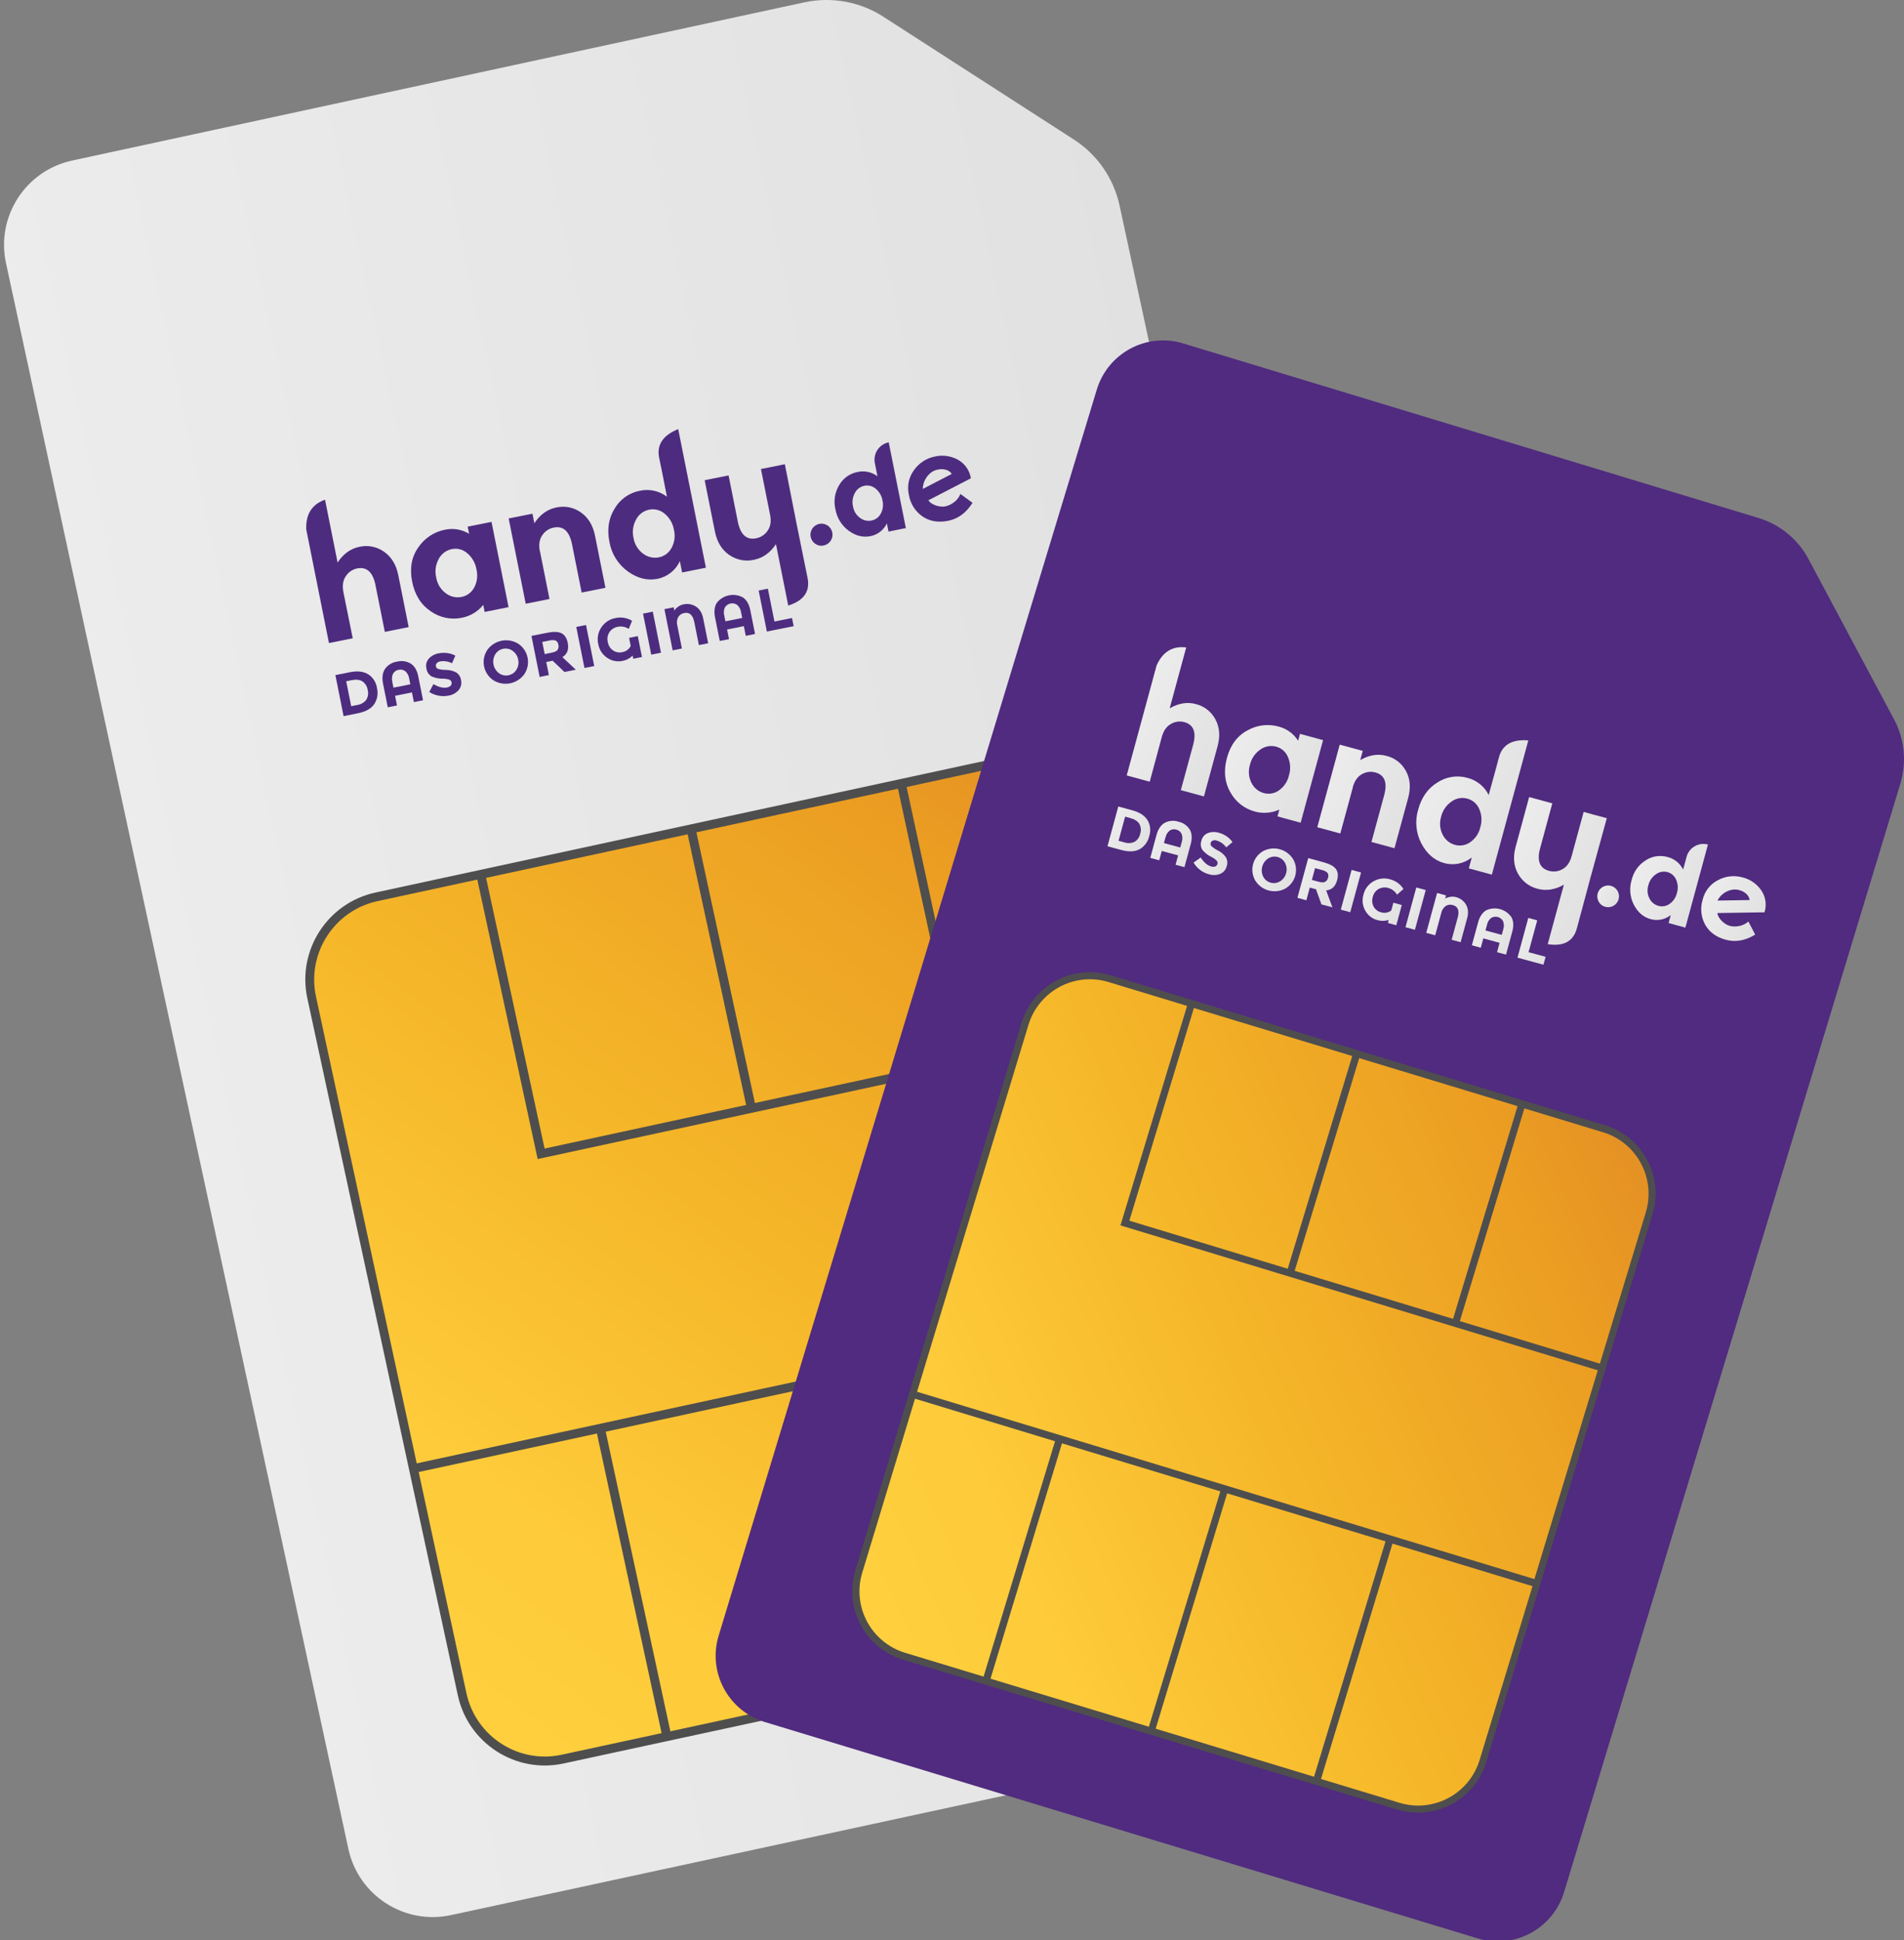
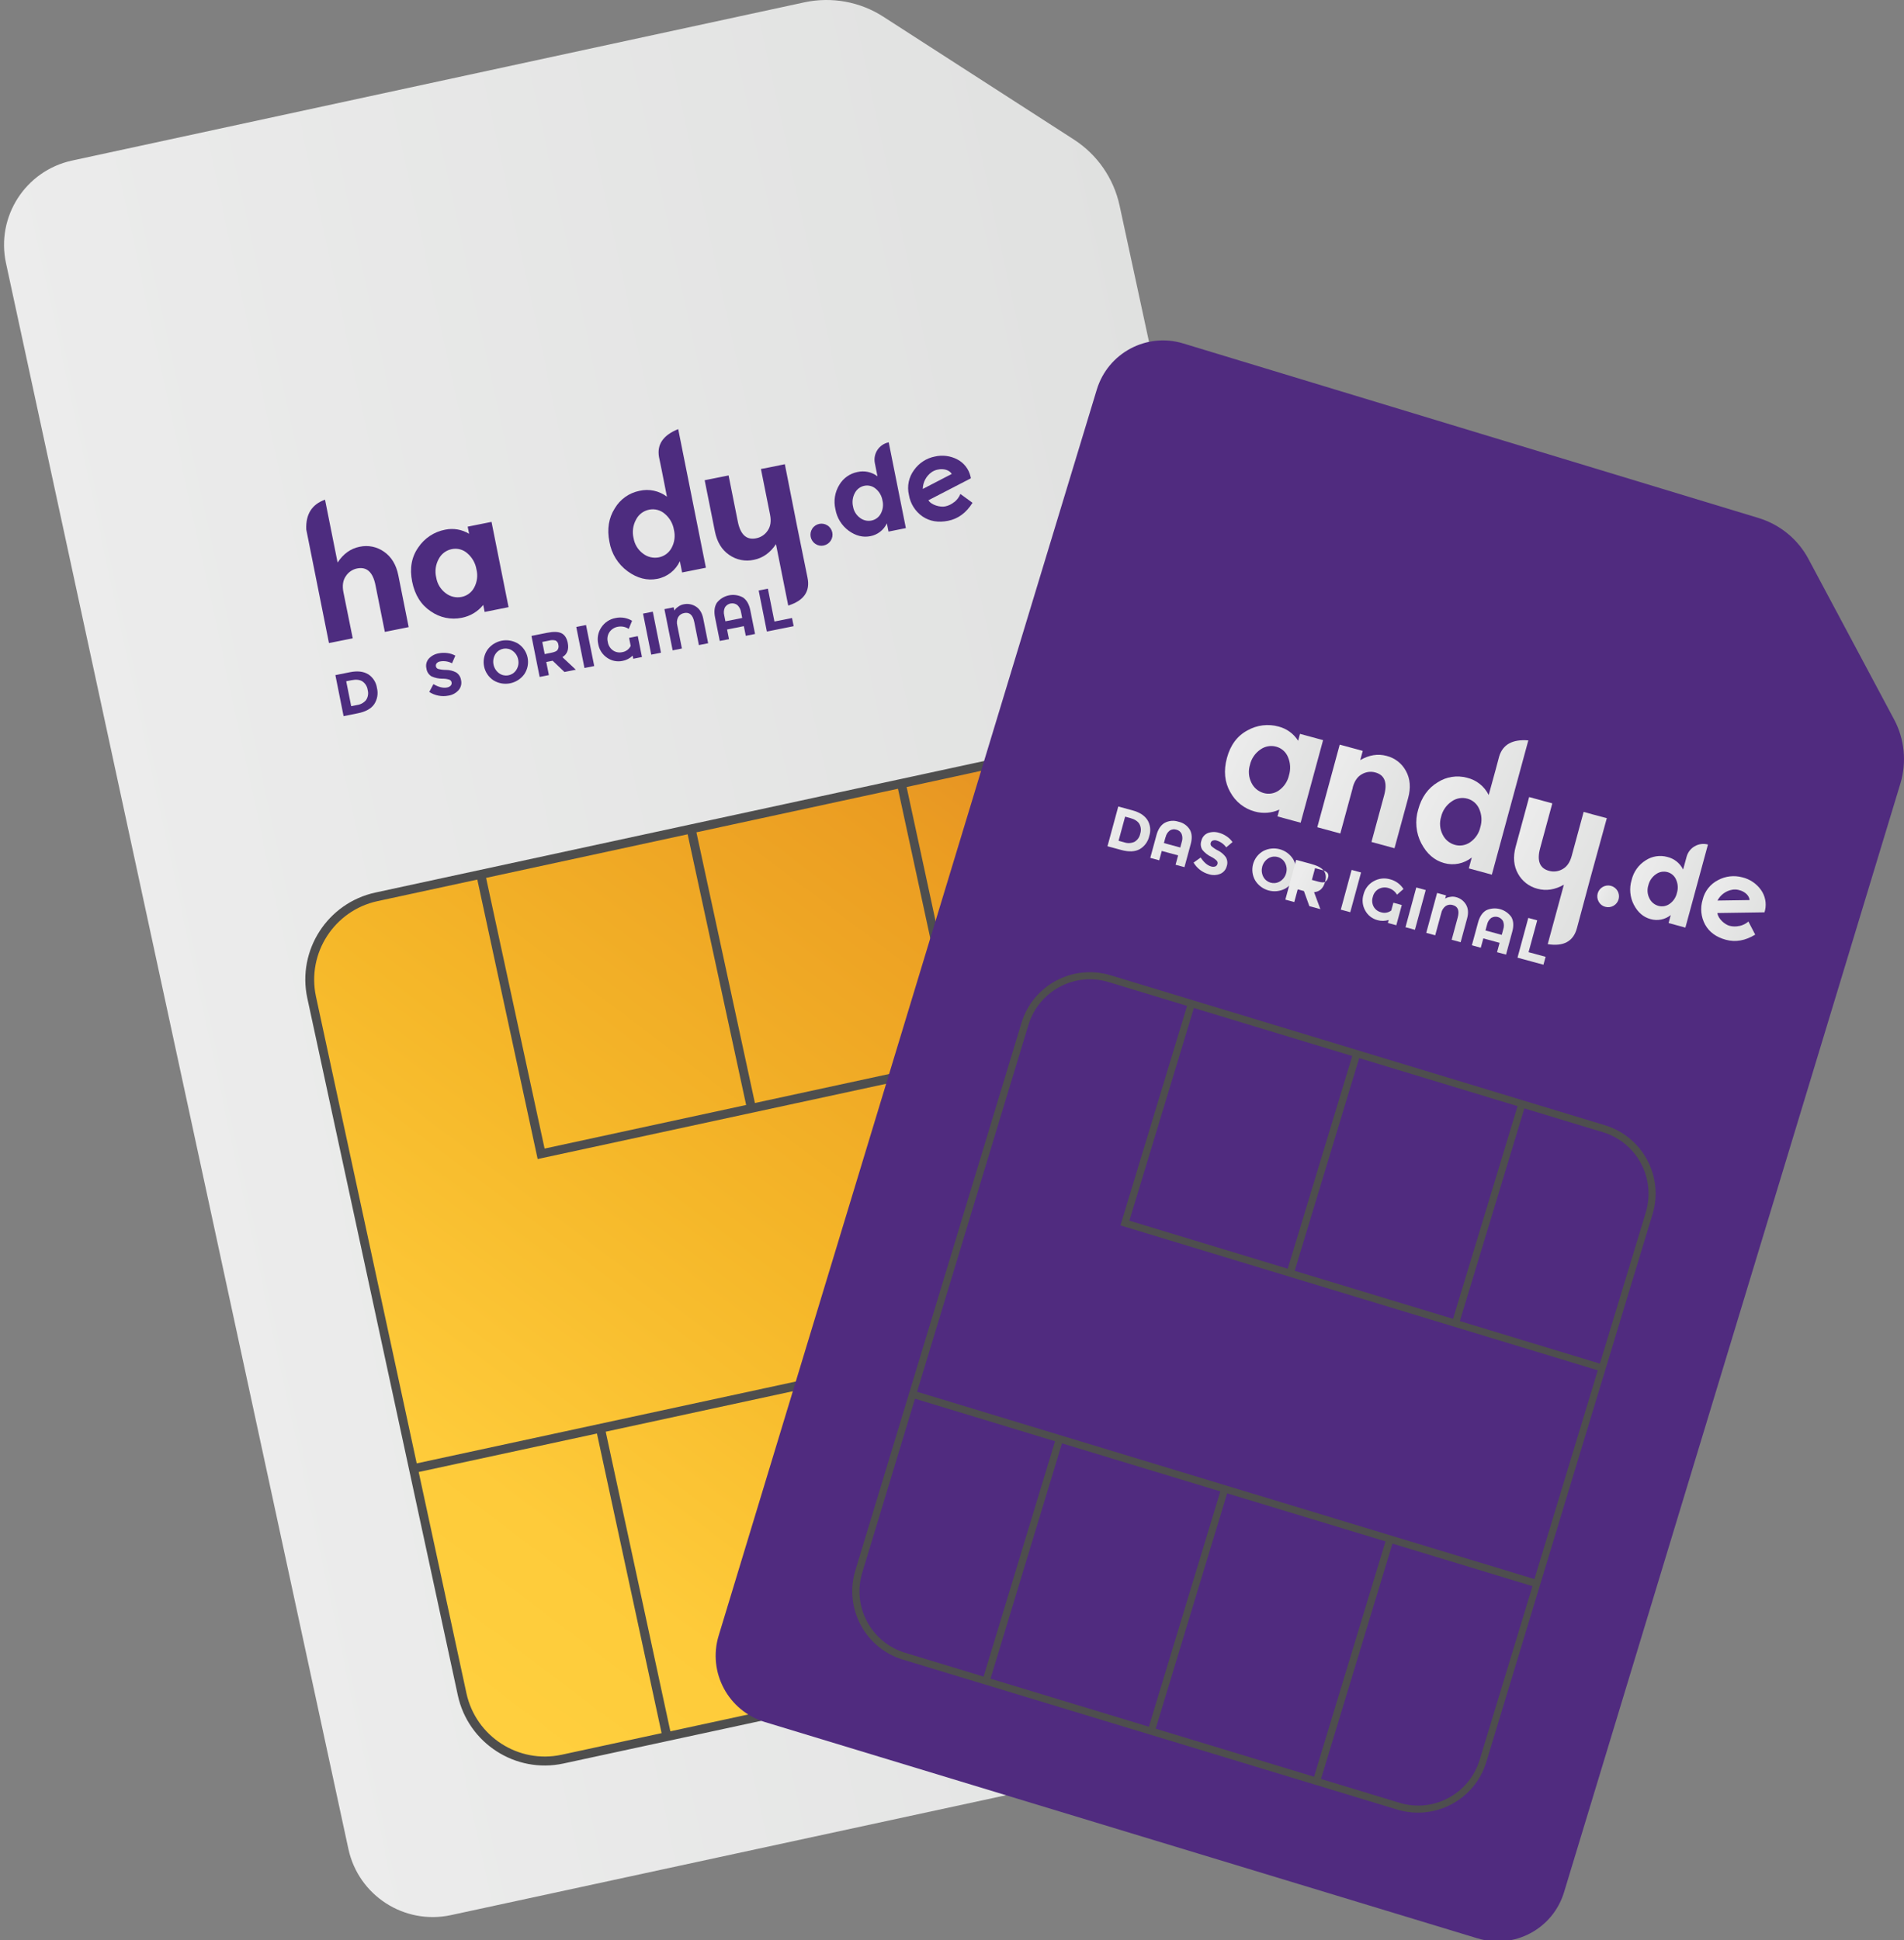
<svg xmlns="http://www.w3.org/2000/svg" xmlns:xlink="http://www.w3.org/1999/xlink" version="1.1" viewBox="0 0 1420.35 1447.22">
  <rect x="0" y="0" width="1420.35" height="1447.22" fill="#808080" stroke="none" />
  <defs>
    <style>
      .cls-1 {
        fill: url(#linear-gradient-13);
      }

      .cls-1, .cls-2, .cls-3, .cls-4, .cls-5, .cls-6, .cls-7, .cls-8, .cls-9, .cls-10, .cls-11, .cls-12, .cls-13, .cls-14, .cls-15, .cls-16, .cls-17, .cls-18, .cls-19, .cls-20 {
        fill-rule: evenodd;
      }

      .cls-2 {
        fill: url(#linear-gradient-15);
      }

      .cls-3 {
        fill: url(#linear-gradient-19);
      }

      .cls-4 {
        fill: url(#linear-gradient-10);
      }

      .cls-21 {
        fill: url(#linear-gradient-2);
      }

      .cls-5 {
        fill: #4d2c7f;
      }

      .cls-22 {
        fill: url(#linear-gradient-3);
      }

      .cls-6 {
        fill: url(#linear-gradient-5);
      }

      .cls-7 {
        fill: url(#linear-gradient-18);
      }

      .cls-8 {
        fill: url(#linear-gradient-21);
      }

      .cls-23 {
        fill: #4e4e4e;
      }

      .cls-9 {
        fill: url(#linear-gradient-20);
      }

      .cls-10 {
        fill: url(#linear-gradient-16);
      }

      .cls-11 {
        fill: url(#linear-gradient-9);
      }

      .cls-12 {
        fill: url(#linear-gradient-12);
      }

      .cls-13 {
        fill: url(#linear-gradient-6);
      }

      .cls-14 {
        fill: url(#linear-gradient-4);
      }

      .cls-15 {
        fill: url(#linear-gradient-7);
      }

      .cls-16 {
        fill: url(#linear-gradient-8);
      }

      .cls-17 {
        fill: url(#linear-gradient-22);
      }

      .cls-18 {
        fill: url(#linear-gradient-17);
      }

      .cls-19 {
        fill: url(#linear-gradient-14);
      }

      .cls-20 {
        fill: url(#linear-gradient-11);
      }

      .cls-24 {
        fill: url(#linear-gradient);
      }

      .cls-25 {
        fill: #502b7f;
      }
    </style>
    <linearGradient id="linear-gradient" x1="-2678.41" y1="-3098.68" x2="-2678.41" y2="-3940.86" gradientTransform="translate(-3470.57 -1174.8) rotate(-102.18) scale(1 -1)" gradientUnits="userSpaceOnUse">
      <stop offset="0" stop-color="#ececec" />
      <stop offset="1" stop-color="#e0e1e0" />
    </linearGradient>
    <linearGradient id="linear-gradient-2" x1="-3229.08" y1="-3162.24" x2="-2569.23" y2="-3928.61" gradientTransform="translate(-3470.57 -1174.8) rotate(-102.18) scale(1 -1)" gradientUnits="userSpaceOnUse">
      <stop offset="0" stop-color="#ffd140" />
      <stop offset=".2" stop-color="#fecb3a" />
      <stop offset=".46" stop-color="#f5b729" />
      <stop offset=".77" stop-color="#eb9d22" />
      <stop offset=".9" stop-color="#e38e25" />
      <stop offset="1" stop-color="#dd8826" />
    </linearGradient>
    <linearGradient id="linear-gradient-3" x1="-2471.9" y1="-4481.64" x2="-1944.2" y2="-5094.53" gradientTransform="translate(-2978.63 -2476.44) rotate(-73.12) scale(1 -1)" xlink:href="#linear-gradient-2" />
    <linearGradient id="linear-gradient-4" x1="815.8" y1="628.75" x2="891.04" y2="628.75" gradientTransform="translate(399.56 -402.87) rotate(26.5)" xlink:href="#linear-gradient" />
    <linearGradient id="linear-gradient-5" x1="1108.37" y1="601.95" x2="1184.36" y2="601.95" gradientTransform="translate(399.56 -402.87) rotate(26.5)" xlink:href="#linear-gradient" />
    <linearGradient id="linear-gradient-6" x1="892.75" y1="627.92" x2="964.37" y2="627.92" gradientTransform="translate(399.56 -402.87) rotate(26.5)" xlink:href="#linear-gradient" />
    <linearGradient id="linear-gradient-7" x1="964.46" y1="616.89" x2="1035.51" y2="616.89" gradientTransform="translate(399.56 -402.87) rotate(26.5)" xlink:href="#linear-gradient" />
    <linearGradient id="linear-gradient-8" x1="1037.61" y1="579.5" x2="1109.27" y2="579.5" gradientTransform="translate(399.56 -402.87) rotate(26.5)" xlink:href="#linear-gradient" />
    <linearGradient id="linear-gradient-9" x1="1186.05" y1="601.82" x2="1202.25" y2="601.82" gradientTransform="translate(399.56 -402.87) rotate(26.5)" xlink:href="#linear-gradient" />
    <linearGradient id="linear-gradient-10" x1="1203.73" y1="568.63" x2="1256.09" y2="568.63" gradientTransform="translate(399.56 -402.87) rotate(26.5)" xlink:href="#linear-gradient" />
    <linearGradient id="linear-gradient-11" x1="1257.76" y1="568.03" x2="1305.06" y2="568.03" gradientTransform="translate(399.56 -402.87) rotate(26.5)" xlink:href="#linear-gradient" />
    <linearGradient id="linear-gradient-12" x1="837.2" y1="718.62" x2="868.19" y2="718.62" gradientTransform="translate(399.56 -402.87) rotate(26.5)" xlink:href="#linear-gradient" />
    <linearGradient id="linear-gradient-13" x1="871.79" y1="711.57" x2="901.58" y2="711.57" gradientTransform="translate(399.56 -402.87) rotate(26.5)" xlink:href="#linear-gradient" />
    <linearGradient id="linear-gradient-14" x1="903.83" y1="704.46" x2="929.71" y2="704.46" gradientTransform="translate(399.56 -402.87) rotate(26.5)" xlink:href="#linear-gradient" />
    <linearGradient id="linear-gradient-15" x1="946.08" y1="695.3" x2="978.67" y2="695.3" gradientTransform="translate(399.56 -402.87) rotate(26.5)" xlink:href="#linear-gradient" />
    <linearGradient id="linear-gradient-16" x1="981.18" y1="689.73" x2="1013.75" y2="689.73" gradientTransform="translate(399.56 -402.87) rotate(26.5)" xlink:href="#linear-gradient" />
    <linearGradient id="linear-gradient-17" x1="1014.08" y1="683.91" x2="1027.27" y2="683.91" gradientTransform="translate(399.56 -402.87) rotate(26.5)" xlink:href="#linear-gradient" />
    <linearGradient id="linear-gradient-18" x1="1029.82" y1="678.72" x2="1062.33" y2="678.72" gradientTransform="translate(399.56 -402.87) rotate(26.5)" xlink:href="#linear-gradient" />
    <linearGradient id="linear-gradient-19" x1="1063.11" y1="674.11" x2="1076.29" y2="674.11" gradientTransform="translate(399.56 -402.87) rotate(26.5)" xlink:href="#linear-gradient" />
    <linearGradient id="linear-gradient-20" x1="1078.82" y1="669.72" x2="1110.93" y2="669.72" gradientTransform="translate(399.56 -402.87) rotate(26.5)" xlink:href="#linear-gradient" />
    <linearGradient id="linear-gradient-21" x1="1115.56" y1="662.93" x2="1145.37" y2="662.93" gradientTransform="translate(399.56 -402.87) rotate(26.5)" xlink:href="#linear-gradient" />
    <linearGradient id="linear-gradient-22" x1="1148.02" y1="657.18" x2="1173.72" y2="657.18" gradientTransform="translate(399.56 -402.87) rotate(26.5)" xlink:href="#linear-gradient" />
  </defs>
  <g>
    <g id="Layer_1">
      <path class="cls-24" d="M53.79,119.76C19.03,127.28-3.04,161.55,4.48,196.31l255.42,1182.86c7.52,34.76,41.79,56.82,76.55,49.31l676.72-146.16c34.76-7.52,56.82-41.79,49.31-76.55L835.17,153.25c-4.39-20.21-16.6-37.88-33.98-49.11L658.94,12.46c-17.38-11.23-38.57-15.04-58.78-10.74L53.79,119.76Z" />
      <path class="cls-21" d="M825.11,615.95l112.28,520.01c7.32,33.98-14.25,67.56-48.33,74.89l-469.43,101.35c-33.98,7.32-67.56-14.25-74.89-48.33l-112.18-520.01c-7.32-33.98,14.25-67.56,48.33-74.89l469.43-101.35c33.98-7.32,67.47,14.25,74.79,48.33Z" />
      <path class="cls-23" d="M940.62,1135.18l-112.28-520.01c-7.71-35.73-43.06-58.58-78.79-50.87l-469.43,101.44c-35.73,7.71-58.58,43.06-50.87,78.79l112.28,520.01c7.71,35.73,43.06,58.58,78.79,50.87l469.43-101.35c35.83-7.81,58.68-43.15,50.87-78.89h0ZM750.91,570.84c32.12-6.93,63.95,13.57,70.98,45.79l31.05,143.62-132.98,28.71-43.64-201.91,74.59-16.21ZM519.51,620.83l150.36-32.51,43.64,201.91-150.36,32.51-43.64-201.91ZM556.61,824.21l-150.36,32.51-43.64-201.91,150.36-32.51,43.64,201.91ZM281.48,672.19l74.59-16.11,45.01,208.45,453.13-97.83,42.76,198.3-586.11,126.54-75.18-348.37c-6.83-32.22,13.67-63.95,45.79-70.98h0ZM608.65,1034.03l150.36-32.51,48.23,223.49-150.36,32.51-48.23-223.49ZM650.44,1258.88l-150.36,32.51-48.23-223.49,150.36-32.51,48.23,223.49ZM418.95,1308.87c-32.12,6.93-63.95-13.57-70.98-45.79l-35.64-165.1,132.98-28.71,48.23,223.49-74.59,16.11ZM888.38,1207.53l-74.59,16.11-48.23-223.49,132.98-28.71,35.64,165.1c6.93,32.22-13.57,64.05-45.79,70.98h0Z" />
      <path class="cls-25" d="M882.62,256.16c-27.34-8.3-56.14,7.13-64.44,34.47l-282.07,929.4c-8.3,27.34,7.13,56.14,34.47,64.44l531.73,161.39c27.34,8.3,56.14-7.13,64.44-34.47l250.92-826.98c4.78-15.91,3.12-33.1-4.69-47.74l-63.95-119.8c-7.81-14.65-21.19-25.58-37.1-30.46l-429.31-130.25Z" />
-       <path class="cls-22" d="M1229.42,907.78l-122.24,402.94c-8.59,28.31-38.47,44.23-66.78,35.64l-363.21-110.23c-28.31-8.59-44.23-38.47-35.64-66.78l122.24-402.94c8.59-28.31,38.47-44.23,66.78-35.64l363.21,110.23c28.22,8.69,44.23,38.57,35.64,66.78h0Z" />
      <path class="cls-23" d="M1197.3,839.34l-368.87-111.89c-28.12-8.49-57.9,7.42-66.39,35.44l-124,408.61c-8.49,28.12,7.42,57.9,35.44,66.39l368.87,111.89c28.12,8.49,57.9-7.42,66.39-35.44l124-408.61c8.59-28.02-7.32-57.8-35.44-66.39ZM965.81,947.91l48.13-158.66,118.14,35.83-48.13,158.66-118.14-35.83ZM842.49,910.52l48.13-158.66,118.14,35.83-48.13,158.66-118.14-35.83ZM767.21,764.45c7.71-25.29,34.47-39.64,59.75-31.93l58.58,17.77-49.7,163.74,356.08,108.08-47.26,155.73-460.55-139.72,83.09-273.67ZM910.35,1112.43l-53.31,175.55-118.14-35.83,53.31-175.55,118.14,35.83ZM915.43,1113.89l118.14,35.83-53.31,175.55-118.14-35.83,53.31-175.55ZM643.22,1173.06l39.35-129.76,104.47,31.73-53.31,175.55-58.58-17.77c-25.29-7.71-39.64-34.47-31.93-59.75h0ZM1103.77,1312.78c-7.71,25.29-34.47,39.64-59.75,31.93l-58.58-17.77,53.31-175.55,104.47,31.73-39.44,129.66ZM1227.76,904.27l-34.27,112.87-104.47-31.73,48.13-158.66,58.58,17.77c25.39,7.62,39.64,34.47,32.02,59.75h0Z" />
      <g id="Ebene_2">
        <g id="Variante_2">
          <g id="Schriftzug">
            <g id="Page-1-Copy-2">
              <path id="Fill-18" class="cls-5" d="M263.14,476.11l-17.74,3.54-16.93-84.71c-.48-11.35,4.19-18.76,14-22.22l9.37,46.87c4.29-6.51,9.76-10.42,16.4-11.75,6.34-1.4,12.98-.05,18.26,3.72,5.52,3.82,9.06,9.67,10.64,17.55l7.73,38.66-17.79,3.56-6.96-34.81c-1.95-9.77-6.51-13.94-13.69-12.51-3.48.69-6.52,2.77-8.44,5.74-2.18,3.09-2.77,7.12-1.78,12.09l6.92,34.27Z" />
              <path class="cls-5" d="M567.65,349.82c2.91-.5,8.86-1.69,17.83-3.56,6.4,32.84,12.03,61.04,16.91,84.6,2.11,10.2-2.68,17.15-14.38,20.83l-9.15-45.8c-4.3,6.45-9.81,10.35-16.53,11.69-6.36,1.4-13.01.07-18.35-3.66-5.52-3.77-9.07-9.59-10.66-17.45l-7.65-38.27,17.84-3.57,6.89,34.48c1.94,9.71,6.5,13.84,13.66,12.4,3.51-.66,6.6-2.71,8.58-5.67,2.18-3.08,2.78-7.09,1.8-12.01-3.16-15.82-5.43-27.16-6.8-34.02Z" />
              <path id="Fill-19" class="cls-5" d="M325.4,430.71c.74,4.72,3.31,8.95,7.15,11.79,3.33,2.57,7.61,3.58,11.74,2.76,4.04-.77,7.51-3.34,9.43-6.99,2.22-4.13,2.84-8.93,1.72-13.49-.77-4.72-3.2-9-6.84-12.1-3.15-2.8-7.44-3.94-11.57-3.09-4.18.83-7.76,3.51-9.73,7.29-2.34,4.21-3.02,9.15-1.91,13.83M321.35,455.99c-7.27-4.85-11.9-12.23-13.89-22.14-1.99-9.91-.45-18.44,4.61-25.57,4.62-6.87,11.79-11.61,19.92-13.17,6.15-1.31,12.57-.22,17.95,3.04l-1.06-5.31,17.79-3.56,12.71,63.6-17.84,3.57-1.05-5.23c-4.04,4.99-9.73,8.39-16.04,9.6-8.04,1.64-16.4-.11-23.1-4.85" />
-               <path id="Fill-20" class="cls-5" d="M402.82,411.31l7.09,35.47-17.74,3.54-12.71-63.6,17.74-3.54,1.42,7.09c4.29-6.51,9.78-10.43,16.46-11.76,6.34-1.41,12.98-.06,18.26,3.72,5.49,3.82,9.02,9.68,10.58,17.56l7.73,38.66-17.74,3.54-7.18-35.94c-1.95-9.77-6.51-13.94-13.69-12.51-3.49.67-6.56,2.72-8.51,5.7-2.18,3.09-2.77,7.12-1.78,12.09" />
              <path id="Fill-21" class="cls-5" d="M472.61,401.29c.74,4.68,3.3,8.87,7.12,11.68,3.34,2.56,7.61,3.57,11.74,2.76,4.05-.79,7.53-3.36,9.48-7,2.26-4.12,2.9-8.95,1.79-13.52-.77-4.71-3.22-8.98-6.89-12.02-3.2-2.76-7.49-3.87-11.62-3.02-4.19.84-7.77,3.54-9.72,7.34-2.32,4.2-3,9.11-1.92,13.78M468.24,426.15c-7.24-5.27-12.13-13.16-13.62-21.99-1.89-9.47-.56-17.79,3.99-24.96,3.99-6.77,10.66-11.52,18.36-13.07,7.16-1.68,14.69-.08,20.55,4.37-3.19-16.35-5.16-26.21-5.91-29.58-1.66-9.4,3.12-16.35,14.32-20.84l20.66,103.39-17.74,3.54-1.68-8.4c-3.18,6.84-9.45,11.74-16.86,13.16-7.53,1.46-14.89-.41-22.07-5.62Z" />
              <path id="Fill-22" class="cls-5" d="M608.33,405.72c-3.81-2.48-4.89-7.57-2.41-11.38,2.48-3.81,7.58-4.89,11.38-2.41,3.81,2.48,4.89,7.57,2.41,11.38-1.21,1.87-3.13,3.16-5.32,3.59-2.1.46-4.29.04-6.07-1.18" />
              <path id="Fill-23" class="cls-5" d="M636.34,377.76c.54,3.41,2.41,6.47,5.2,8.51,2.43,1.87,5.55,2.61,8.55,2.01,2.96-.57,5.51-2.44,6.92-5.1,1.65-3.01,2.12-6.52,1.3-9.85-.56-3.44-2.34-6.56-5.03-8.78-2.33-2.01-5.46-2.83-8.47-2.21-3.06.62-5.67,2.59-7.09,5.36-1.69,3.07-2.18,6.65-1.39,10.07M633.14,395.89c-5.27-3.85-8.83-9.6-9.93-16.04-1.49-6.21-.44-12.76,2.91-18.2,2.92-4.96,7.82-8.44,13.47-9.56,5.22-1.22,10.72-.05,14.99,3.2l-1.96-9.83c-1.43-7.14,3.21-14.09,10.35-15.52h0l12.79,63.98-12.94,2.59-1.23-6.13c-2.33,4.97-6.9,8.52-12.3,9.55-5.52,1.1-10.9-.24-16.15-4.03Z" />
              <path id="Fill-24" class="cls-5" d="M694.96,352.21c-4.06,2.88-6.5,7.52-6.58,12.5l21.62-11.2c-2.83-4.48-10.52-4.48-15.04-1.3ZM711.89,374.52c2.01-1.6,3.58-3.69,4.56-6.06l9.03,6.58c-4.67,7.46-10.73,11.93-18.17,13.42-7.44,1.49-13.83.4-19.18-3.26-5.4-3.76-9.04-9.55-10.1-16.05-1.53-6.46-.12-13.26,3.85-18.57,3.68-5.2,9.2-8.79,15.45-10.04,5.73-1.33,11.75-.55,16.94,2.21,4.84,2.57,8.35,7.07,9.65,12.39l.33,1.63-31.68,16.39c2.27,3.66,8.86,5.3,12.48,4.58,2.51-.52,4.86-1.65,6.82-3.29v.07Z" />
            </g>
          </g>
          <g id="Claim">
            <path id="Fill-1" class="cls-5" d="M273.14,522.07c1.42-2.18,1.84-4.87,1.15-7.38-.34-2.6-1.76-4.94-3.91-6.43-2.02-1.28-4.77-1.58-8.24-.88l-3.87.77,3.72,18.6,4.37-.87c2.67-.35,5.1-1.71,6.79-3.8M274.56,502.86c3.61,2.29,6.03,6.04,6.64,10.27,1.05,4.16.31,8.56-2.05,12.14-2.3,3.36-6.4,5.62-12.3,6.79l-10.54,2.11-6.12-30.6,10.91-2.18c5.5-1.1,9.99-.6,13.47,1.5" />
-             <path id="Fill-3" class="cls-5" d="M292.61,508.44l.9,4.49,12.59-2.52-.85-4.28c-.29-2.07-1.28-3.98-2.83-5.39-1.4-1.14-3.25-1.56-5.01-1.12-1.77.26-3.32,1.32-4.19,2.88-.88,1.85-1.07,3.95-.54,5.92h-.07ZM289.27,527.58l-3.51-17.55c-.91-4.53-.43-8.22,1.42-11.04,2.11-2.99,5.36-4.97,8.99-5.47,3.52-.93,7.28-.37,10.38,1.55,2.78,1.88,4.6,5.02,5.48,9.45l3.56,17.8-6.84,1.37-1.44-7.21-12.59,2.52,1.44,7.21-6.88,1.38Z" />
            <path id="Fill-5" class="cls-5" d="M325.76,494.71c-.54.65-.75,1.52-.57,2.35.16.88.79,1.6,1.63,1.88,1.95.52,3.96.77,5.98.75,2.6.01,5.16.65,7.46,1.86,2.02,1.29,3.37,3.42,3.68,5.8.6,2.59-.06,5.31-1.76,7.34-1.98,2.26-4.7,3.75-7.68,4.19-4.93.97-10.05-.02-14.27-2.74l3.1-5.84c3.92,2.24,7.27,3.08,10.09,2.51,1.07-.15,2.06-.65,2.82-1.42.59-.65.82-1.55.64-2.41-.15-.89-.75-1.63-1.58-1.96-1.57-.53-3.22-.79-4.88-.77-2.94.05-5.86-.54-8.54-1.75-2.1-1.28-3.49-3.46-3.77-5.9-.65-2.6.02-5.35,1.8-7.35,1.97-2.09,4.57-3.48,7.41-3.94,2.1-.41,4.26-.47,6.38-.18,2.09.25,4.12.9,5.98,1.91l-2.48,5.71c-2.73-1.44-5.86-1.93-8.89-1.38-.98.14-1.87.62-2.53,1.36" />
            <path id="Fill-7" class="cls-5" d="M386.56,491.99c-.48-2.61-1.94-4.93-4.09-6.48-3.97-2.96-9.59-2.13-12.55,1.85-.18.25-.35.5-.51.76-2.75,4.7-1.55,10.73,2.8,14.01,4,2.95,9.63,2.1,12.58-1.89.17-.23.33-.47.48-.72,1.39-2.25,1.86-4.95,1.29-7.53M391.16,502.83c-5.29,7.36-15.37,9.38-23.09,4.61-7.51-5-9.54-15.14-4.54-22.65,0,0,0,0,0-.01,5.29-7.36,15.37-9.38,23.09-4.61,7.51,5,9.54,15.14,4.54,22.65,0,0,0,0,0,.01" />
            <path id="Fill-9" class="cls-5" d="M415.9,484.78c.77-1.13,1-2.55.62-3.87-.1-1.32-.86-2.49-2.02-3.12-1.58-.45-3.25-.45-4.82.01l-5.16,1.03,1.81,9.05,5.03-1.01c2.35-.47,3.96-1.18,4.59-2.1M423.52,479.48c.98,4.91-.34,8.47-3.98,10.68l10,9.38-8.47,1.69-8.8-8.39-4.77.95,1.95,9.76-6.88,1.38-6.12-30.6,11.7-2.34c4.8-.96,8.38-.84,10.74.36,2.36,1.2,3.91,3.57,4.63,7.13" />
            <polygon id="Fill-11" class="cls-5" points="436 498.26 443.28 496.8 437.16 466.2 429.89 467.65 436 498.26" />
            <path id="Fill-13" class="cls-5" d="M469.04,469.11c-2.39-1.57-5.3-2.15-8.11-1.61-2.5.42-4.74,1.82-6.22,3.89-1.48,2.18-1.95,4.88-1.31,7.44.38,2.57,1.8,4.88,3.94,6.36,1.99,1.33,4.44,1.79,6.78,1.27,2.76-.42,5.14-2.16,6.37-4.66l-1.2-6.01,6.49-1.3,3.11,15.58-6.49,1.3-.46-2.33c-2.08,2.05-4.73,3.42-7.6,3.94-3.93.82-8.03,0-11.35-2.28-3.6-2.38-6.04-6.16-6.72-10.42-.98-4.3-.11-8.82,2.41-12.45,2.42-3.59,6.19-6.06,10.45-6.83,4.24-.92,8.66-.19,12.38,2.04l-2.47,6.06Z" />
            <polygon id="Fill-14" class="cls-5" points="485.81 488.3 493.08 486.85 486.97 456.25 479.69 457.7 485.81 488.3" />
            <path id="Fill-15" class="cls-5" d="M510.41,457.28c-1.87.29-3.51,1.4-4.49,3.02-1,1.95-1.23,4.21-.65,6.32l3.42,17.1-6.9,1.38-6.14-30.73,6.9-1.38.49,2.46c.23-.36.48-.72.74-1.06.66-.73,1.42-1.38,2.25-1.92,1.11-.82,2.39-1.39,3.74-1.66,3.23-.75,6.64-.16,9.42,1.66,2.78,1.8,4.59,4.78,5.41,8.95l3.67,18.38-6.91,1.38-3.42-17.1c-1.07-5.38-3.58-7.61-7.53-6.82" />
            <path id="Fill-16" class="cls-5" d="M540.25,458.95l.9,4.49,12.52-2.5-.85-4.28c-.28-2.07-1.28-3.98-2.81-5.39-2.85-2.09-6.86-1.48-8.95,1.37-.09.13-.18.25-.26.39-.88,1.85-1.07,3.95-.54,5.92ZM536.93,478.09l-3.51-17.55c-.91-4.53-.44-8.22,1.42-11.04,4.68-5.8,12.83-7.43,19.38-3.87,2.76,1.88,4.59,5.03,5.48,9.45l3.56,17.8-6.92,1.38-1.44-7.21-12.52,2.5,1.44,7.21-6.88,1.32Z" />
            <polygon id="Fill-17" class="cls-5" points="572.07 471.07 565.95 440.46 572.82 439.09 577.72 463.6 590.84 460.98 592.06 467.07 572.07 471.07" />
          </g>
        </g>
      </g>
      <g id="Ebene_2-2" data-name="Ebene_2">
        <g id="Variante_2-2" data-name="Variante_2">
          <g id="Schriftzug-2" data-name="Schriftzug">
            <g id="Page-1-Copy-2-2" data-name="Page-1-Copy-2">
-               <path id="Fill-18-2" data-name="Fill-18" class="cls-14" d="M857.68,583.08l-17.18-4.67,22.3-82.06c4.56-10.21,11.93-14.68,22.1-13.42l-12.34,45.41c6.64-3.85,13.18-4.9,19.61-3.15,6.2,1.55,11.45,5.66,14.46,11.3,3.18,5.79,3.74,12.5,1.66,20.13l-10.18,37.45-17.23-4.68,9.16-33.72c2.57-9.46.38-15.14-6.56-17.03-3.37-.92-6.96-.43-9.96,1.35-3.28,1.77-5.57,5.06-6.88,9.87l-8.96,33.23Z" />
              <path class="cls-6" d="M1181.39,605.58c2.78.84,8.55,2.41,17.27,4.69-8.79,31.74-16.22,59.06-22.27,81.95-2.62,9.92-9.89,13.93-21.82,12.03l12.06-44.36c-6.63,3.79-13.19,4.81-19.69,3.04-6.22-1.56-11.49-5.66-14.56-11.28-3.2-5.75-3.78-12.43-1.73-20.05l10.07-37.07,17.28,4.7-9.07,33.4c-2.56,9.4-.36,15.05,6.59,16.92,3.38.96,7,.52,10.05-1.23,3.28-1.76,5.56-5.02,6.86-9.79,4.16-15.33,7.15-26.31,8.95-32.95Z" />
              <path id="Fill-19-2" data-name="Fill-19" class="cls-13" d="M932.47,570.43c-1.42,4.48-1.02,9.34,1.12,13.52,1.8,3.73,5.13,6.49,9.13,7.59,3.9,1.1,8.09.35,11.37-2.01,3.77-2.66,6.42-6.62,7.44-11.13,1.39-4.49,1.14-9.34-.71-13.66-1.55-3.85-4.82-6.74-8.83-7.8-4.05-1.1-8.37-.31-11.77,2.14-3.91,2.68-6.68,6.73-7.76,11.35M917.79,590.92c-4.27-7.47-5.11-16-2.51-25.61,2.6-9.61,7.7-16.44,15.29-20.5,7.09-4.02,15.49-5.05,23.33-2.85,5.99,1.55,11.17,5.33,14.47,10.56l1.4-5.14,17.23,4.68-16.74,61.61-17.28-4.7,1.38-5.07c-5.76,2.62-12.25,3.12-18.34,1.41-7.8-2.09-14.4-7.31-18.22-14.42" />
              <path id="Fill-20-2" data-name="Fill-20" class="cls-15" d="M1009.19,587.35l-9.34,34.36-17.18-4.67,16.74-61.61,17.18,4.67-1.87,6.86c6.64-3.85,13.19-4.89,19.66-3.13,6.2,1.54,11.46,5.65,14.46,11.3,3.16,5.78,3.69,12.49,1.61,20.12l-10.18,37.45-17.18-4.67,9.46-34.82c2.57-9.46.38-15.14-6.56-17.03-3.37-.95-6.98-.48-10,1.28-3.28,1.77-5.57,5.06-6.88,9.87" />
              <path id="Fill-21-2" data-name="Fill-21" class="cls-16" d="M1075.07,609.18c-1.4,4.45-.99,9.27,1.14,13.42,1.81,3.72,5.14,6.48,9.13,7.59,3.92,1.09,8.11.35,11.43-2,3.81-2.64,6.49-6.6,7.51-11.12,1.39-4.48,1.11-9.32-.79-13.61-1.6-3.83-4.9-6.7-8.91-7.76-4.06-1.1-8.4-.3-11.79,2.2-3.89,2.68-6.65,6.7-7.74,11.3M1060.3,629.15c-4.06-7.82-4.9-16.92-2.34-25.35,2.49-9.17,7.32-15.91,14.48-20.24,6.48-4.21,14.45-5.46,21.92-3.44,7.04,1.67,12.97,6.39,16.18,12.87,4.37-15.8,6.96-25.35,7.79-28.66,2.67-9.01,9.93-13.03,21.77-12.07l-27.21,100.15-17.18-4.67,2.21-8.14c-5.81,4.63-13.48,6.19-20.63,4.18-7.27-2.02-12.93-6.9-16.97-14.64Z" />
              <path id="Fill-22-2" data-name="Fill-22" class="cls-11" d="M1192.67,672.69c-2.27-3.86-.98-8.82,2.88-11.09,3.86-2.27,8.82-.98,11.09,2.88,2.27,3.86.98,8.82-2.88,11.09-1.89,1.11-4.15,1.41-6.26.82-2.05-.51-3.8-1.85-4.83-3.7" />
              <path id="Fill-23-2" data-name="Fill-23" class="cls-4" d="M1229.63,660.37c-1.02,3.24-.72,6.76.84,9.78,1.32,2.72,3.74,4.73,6.65,5.53,2.86.8,5.92.27,8.34-1.45,2.77-1.92,4.73-4.82,5.48-8.11,1.02-3.28.82-6.81-.57-9.95-1.17-2.79-3.56-4.89-6.49-5.67-2.96-.8-6.13-.21-8.6,1.61-2.84,1.96-4.85,4.9-5.64,8.26M1218.85,674.94c-2.95-5.71-3.56-12.34-1.7-18.49,1.42-6.13,5.21-11.44,10.56-14.76,4.75-3.09,10.6-4,16.07-2.5,5.14,1.22,9.46,4.67,11.8,9.4l2.59-9.52c1.88-6.92,9.01-11.01,15.94-9.13h0l-16.84,61.97-12.53-3.4,1.61-5.94c-4.24,3.36-9.83,4.48-15.03,3.01-5.35-1.45-9.5-5-12.45-10.64Z" />
              <path id="Fill-24-2" data-name="Fill-24" class="cls-20" d="M1292.49,663.61c-4.84.75-9.03,3.77-11.28,8.12l23.96-.37c-.52-5.19-7.29-8.57-12.68-7.75ZM1297.6,690.7c2.47-.53,4.77-1.67,6.68-3.33l5.07,9.77c-7.39,4.52-14.69,5.8-21.9,3.84-7.21-1.96-12.36-5.72-15.46-11.29-3.1-5.69-3.77-12.39-1.85-18.57,1.49-6.36,5.72-11.73,11.55-14.67,5.52-2.96,11.97-3.7,18.01-2.06,5.63,1.34,10.59,4.68,13.95,9.39,3.13,4.38,4.25,9.9,3.06,15.15l-.43,1.58-35.11.52c.39,4.22,5.48,8.57,8.98,9.52,2.44.65,5,.68,7.46.1l-.02.07Z" />
            </g>
          </g>
          <g id="Claim-2" data-name="Claim">
            <path id="Fill-1-2" data-name="Fill-1" class="cls-12" d="M846.3,627.94c2.21-1.3,3.76-3.48,4.26-5.99.84-2.44.62-5.12-.62-7.39-1.21-2.02-3.51-3.48-6.87-4.4l-3.75-1.02-4.89,18.01,4.23,1.15c2.5.86,5.24.73,7.65-.37M855.99,611.65c2.17,3.6,2.66,7.97,1.34,11.96-.9,4.12-3.49,7.68-7.14,9.8-3.5,1.95-8.11,2.14-13.82.58l-10.21-2.77,8.06-29.65,10.56,2.87c5.33,1.45,9.07,3.86,11.21,7.24" />
            <path id="Fill-3-2" data-name="Fill-3" class="cls-1" d="M869.44,624.5l-1.18,4.35,12.19,3.31,1.13-4.14c.66-1.95.62-4.07-.12-5.99-.73-1.62-2.18-2.8-3.92-3.19-1.67-.55-3.5-.3-4.96.69-1.59,1.24-2.68,3.01-3.07,4.98l-.07-.02ZM858.09,639.89l4.62-17c1.19-4.39,3.24-7.43,6.1-9.1,3.17-1.71,6.91-2.02,10.32-.87,3.51.73,6.57,2.87,8.46,5.92,1.62,2.88,1.84,6.45.68,10.73l-4.69,17.25-6.63-1.8,1.9-6.98-12.19-3.31-1.9,6.98-6.67-1.81Z" />
            <path id="Fill-5-2" data-name="Fill-5" class="cls-19" d="M904.67,626.96c-.76.34-1.33,1.01-1.53,1.82-.24.84,0,1.75.61,2.38,1.49,1.31,3.15,2.42,4.94,3.29,2.29,1.15,4.26,2.84,5.75,4.92,1.21,2.03,1.47,4.49.69,6.72-.61,2.54-2.38,4.65-4.78,5.69-2.74,1.12-5.79,1.24-8.6.32-4.77-1.31-8.84-4.43-11.36-8.68l5.29-3.78c2.47,3.69,5.05,5.9,7.79,6.65,1.01.34,2.1.34,3.11,0,.8-.32,1.4-1,1.62-1.84.26-.85.06-1.76-.53-2.42-1.15-1.15-2.49-2.11-3.96-2.82-2.61-1.25-4.92-3.05-6.76-5.29-1.29-2.05-1.55-4.58-.72-6.85.57-2.57,2.37-4.7,4.82-5.68,2.65-.98,5.55-1.05,8.26-.22,2.03.56,3.96,1.45,5.7,2.64,1.73,1.14,3.24,2.6,4.42,4.31l-4.69,3.94c-1.77-2.47-4.31-4.27-7.22-5.12-.92-.31-1.92-.28-2.82.09" />
            <path id="Fill-7-2" data-name="Fill-7" class="cls-2" d="M959.43,651.27c.73-2.51.45-5.2-.76-7.51-2.2-4.35-7.51-6.09-11.86-3.89-.27.14-.53.29-.78.45-4.49,2.93-6.08,8.77-3.69,13.57,2.22,4.35,7.56,6.08,11.91,3.86.25-.13.5-.27.73-.42,2.21-1.37,3.81-3.54,4.45-6.07M958.72,662.84c-7.89,4.16-17.66,1.51-22.36-6.08-4.42-7.7-1.75-17.53,5.95-21.94,0,0,0,0,.01,0,7.89-4.16,17.66-1.51,22.36,6.08,4.42,7.7,1.75,17.53-5.95,21.94,0,0,0,0-.01,0" />
-             <path id="Fill-9-2" data-name="Fill-9" class="cls-10" d="M988.43,657.81c1.18-.66,2-1.81,2.25-3.14.49-1.2.33-2.57-.41-3.64-1.19-1.09-2.67-1.82-4.25-2.11l-5-1.36-2.38,8.77,4.87,1.32c2.28.62,4.01.7,4.96.16M997.48,656.49c-1.29,4.76-4.02,7.31-8.19,7.66l4.69,12.66-8.21-2.23-4.06-11.26-4.62-1.26-2.57,9.46-6.67-1.81,8.06-29.65,11.33,3.08c4.65,1.26,7.75,2.94,9.3,5.03,1.56,2.09,1.87,4.86.94,8.31" />
+             <path id="Fill-9-2" data-name="Fill-9" class="cls-10" d="M988.43,657.81c1.18-.66,2-1.81,2.25-3.14.49-1.2.33-2.57-.41-3.64-1.19-1.09-2.67-1.82-4.25-2.11l-5-1.36-2.38,8.77,4.87,1.32c2.28.62,4.01.7,4.96.16c-1.29,4.76-4.02,7.31-8.19,7.66l4.69,12.66-8.21-2.23-4.06-11.26-4.62-1.26-2.57,9.46-6.67-1.81,8.06-29.65,11.33,3.08c4.65,1.26,7.75,2.94,9.3,5.03,1.56,2.09,1.87,4.86.94,8.31" />
            <polygon id="Fill-11-2" data-name="Fill-11" class="cls-18" points="1000.22 678.51 1007.27 680.43 1015.33 650.78 1008.28 648.87 1000.22 678.51" />
            <path id="Fill-13-2" data-name="Fill-13" class="cls-7" d="M1042.13,667.35c-1.41-2.44-3.72-4.22-6.44-4.98-2.39-.73-4.97-.48-7.18.69-2.26,1.27-3.87,3.44-4.42,5.97-.8,2.43-.55,5.09.68,7.33,1.17,2.05,3.13,3.53,5.42,4.1,2.61.84,5.47.36,7.66-1.3l1.58-5.82,6.29,1.71-4.1,15.1-6.29-1.71.61-2.25c-2.73.89-5.67.94-8.43.13-3.83-1.01-7.07-3.53-9-6.99-2.13-3.68-2.61-8.08-1.35-12.13,1.02-4.22,3.78-7.82,7.59-9.91,3.71-2.1,8.11-2.62,12.21-1.42,4.14,1.05,7.72,3.64,10.01,7.24l-4.83,4.25Z" />
            <polygon id="Fill-14-2" data-name="Fill-14" class="cls-3" points="1048.47 691.62 1055.52 693.54 1063.57 663.89 1056.52 661.98 1048.47 691.62" />
            <path id="Fill-15-2" data-name="Fill-15" class="cls-9" d="M1083.77,675.1c-1.78-.56-3.71-.31-5.28.69-1.73,1.28-2.93,3.17-3.35,5.29l-4.5,16.57-6.68-1.82,8.09-29.76,6.68,1.82-.65,2.38c.36-.22.73-.42,1.12-.61.91-.36,1.85-.59,2.82-.7,1.34-.24,2.71-.17,4.02.18,3.18.76,5.91,2.78,7.57,5.6,1.66,2.81,1.94,6.23.84,10.26l-4.84,17.81-6.69-1.82,4.5-16.57c1.42-5.21.19-8.27-3.64-9.31" />
            <path id="Fill-16-2" data-name="Fill-16" class="cls-8" d="M1109.32,689.68l-1.18,4.35,12.13,3.3,1.13-4.14c.66-1.95.62-4.07-.11-5.99-1.59-3.1-5.39-4.32-8.49-2.72-.14.07-.27.14-.4.22-1.59,1.24-2.68,3.01-3.07,4.98ZM1097.99,705.08l4.62-17c1.19-4.39,3.22-7.43,6.1-9.1,6.67-3.06,14.57-.91,18.77,5.1,1.61,2.87,1.83,6.45.68,10.73l-4.69,17.25-6.71-1.82,1.9-6.98-12.13-3.3-1.9,6.98-6.64-1.86Z" />
            <polygon id="Fill-17-2" data-name="Fill-17" class="cls-17" points="1132.03 714.33 1140.08 684.68 1146.74 686.49 1140.28 710.23 1153 713.69 1151.39 719.59 1132.03 714.33" />
          </g>
        </g>
      </g>
    </g>
  </g>
</svg>